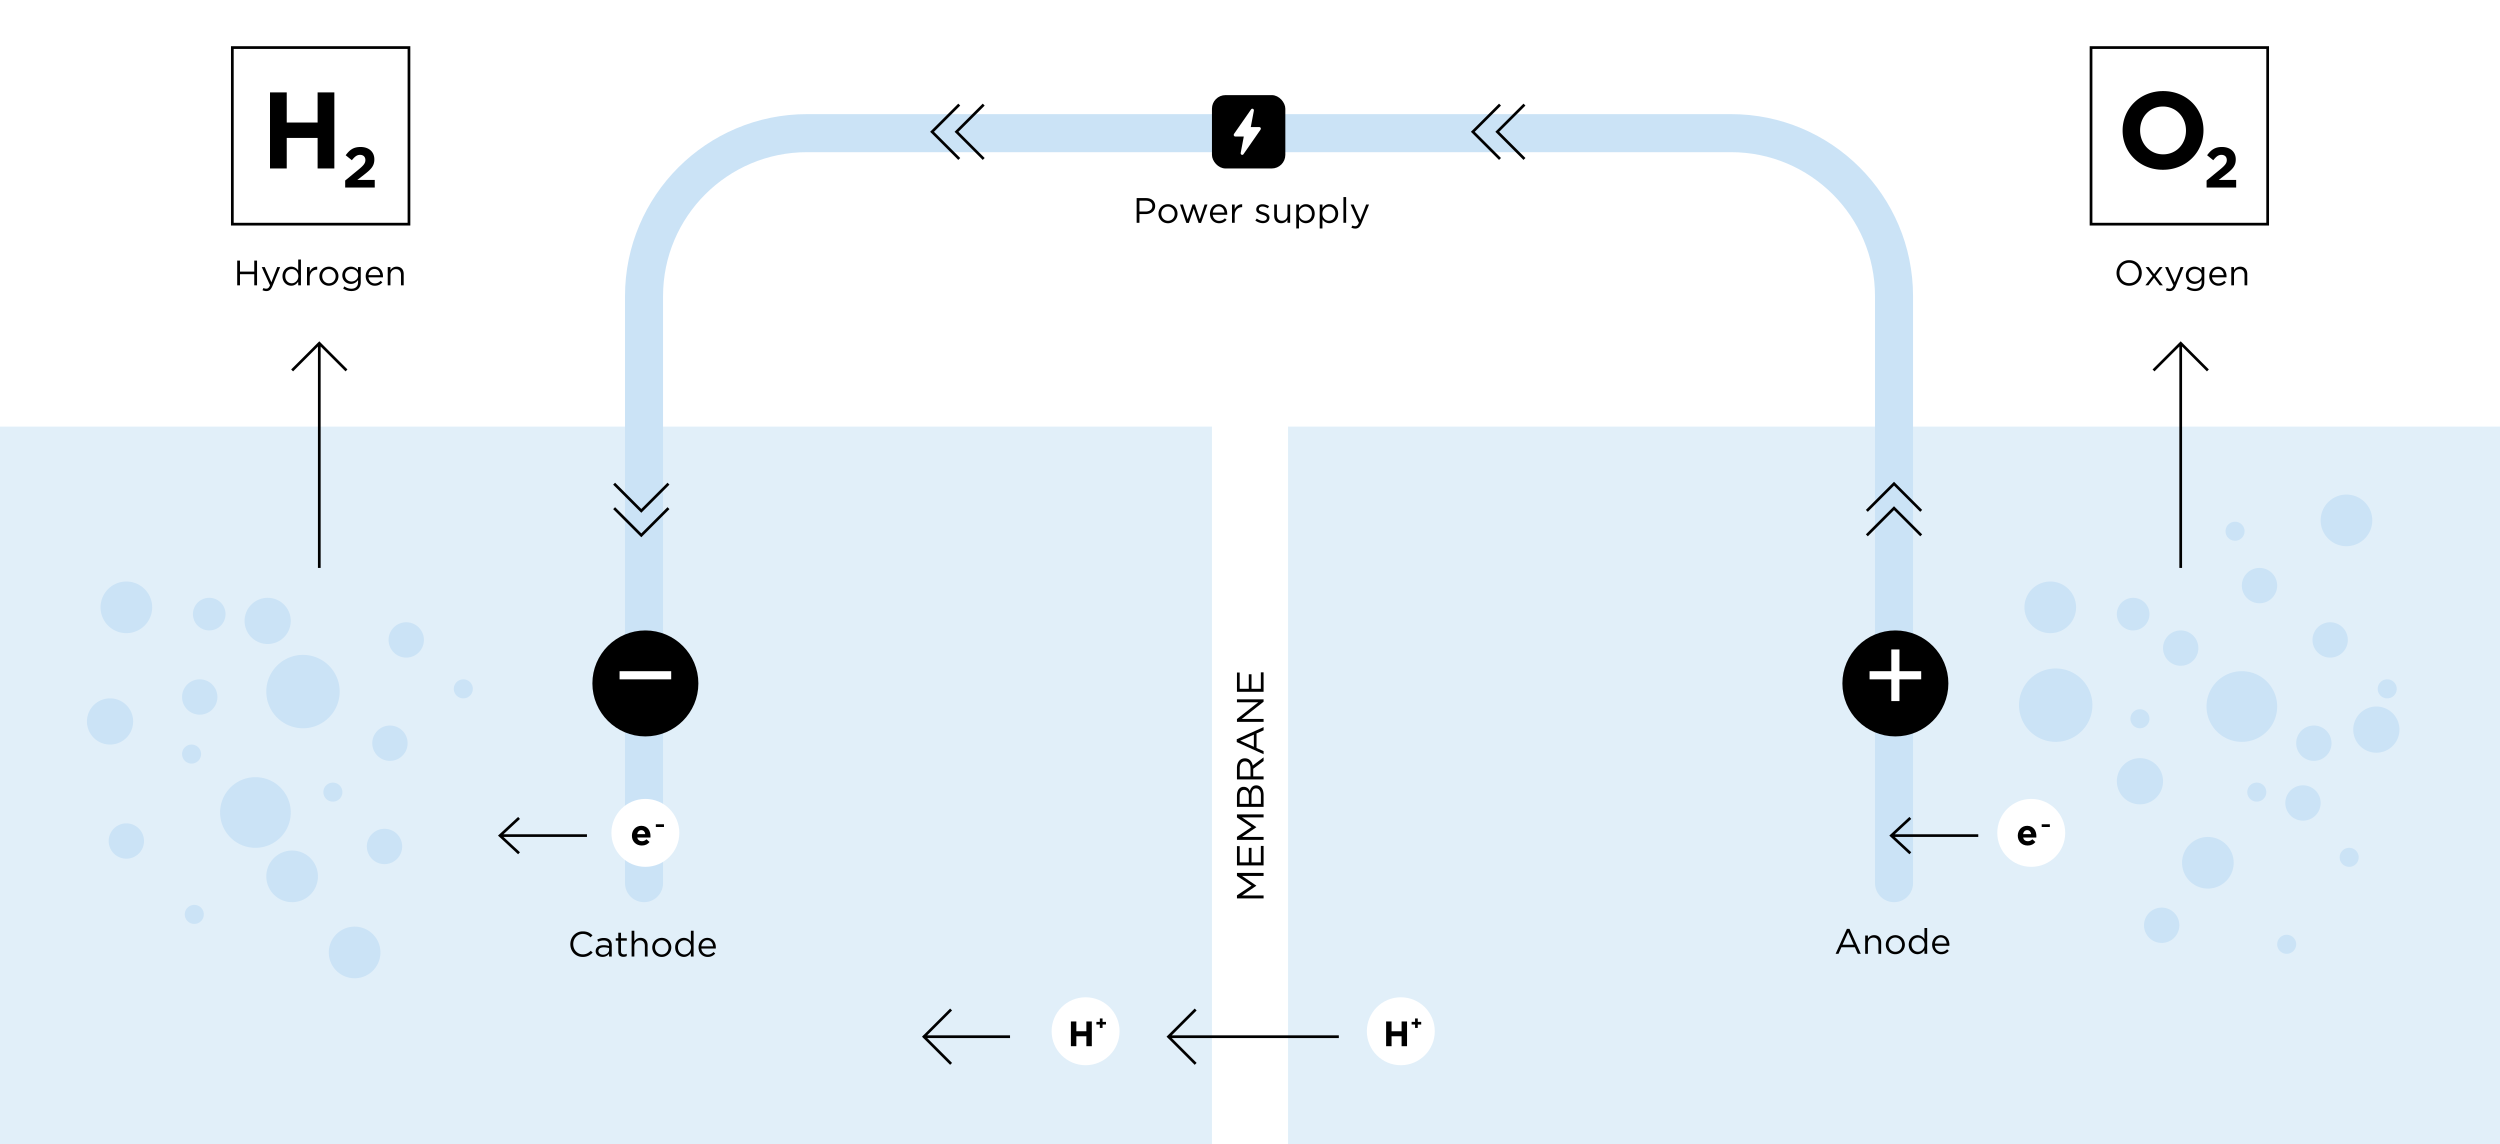
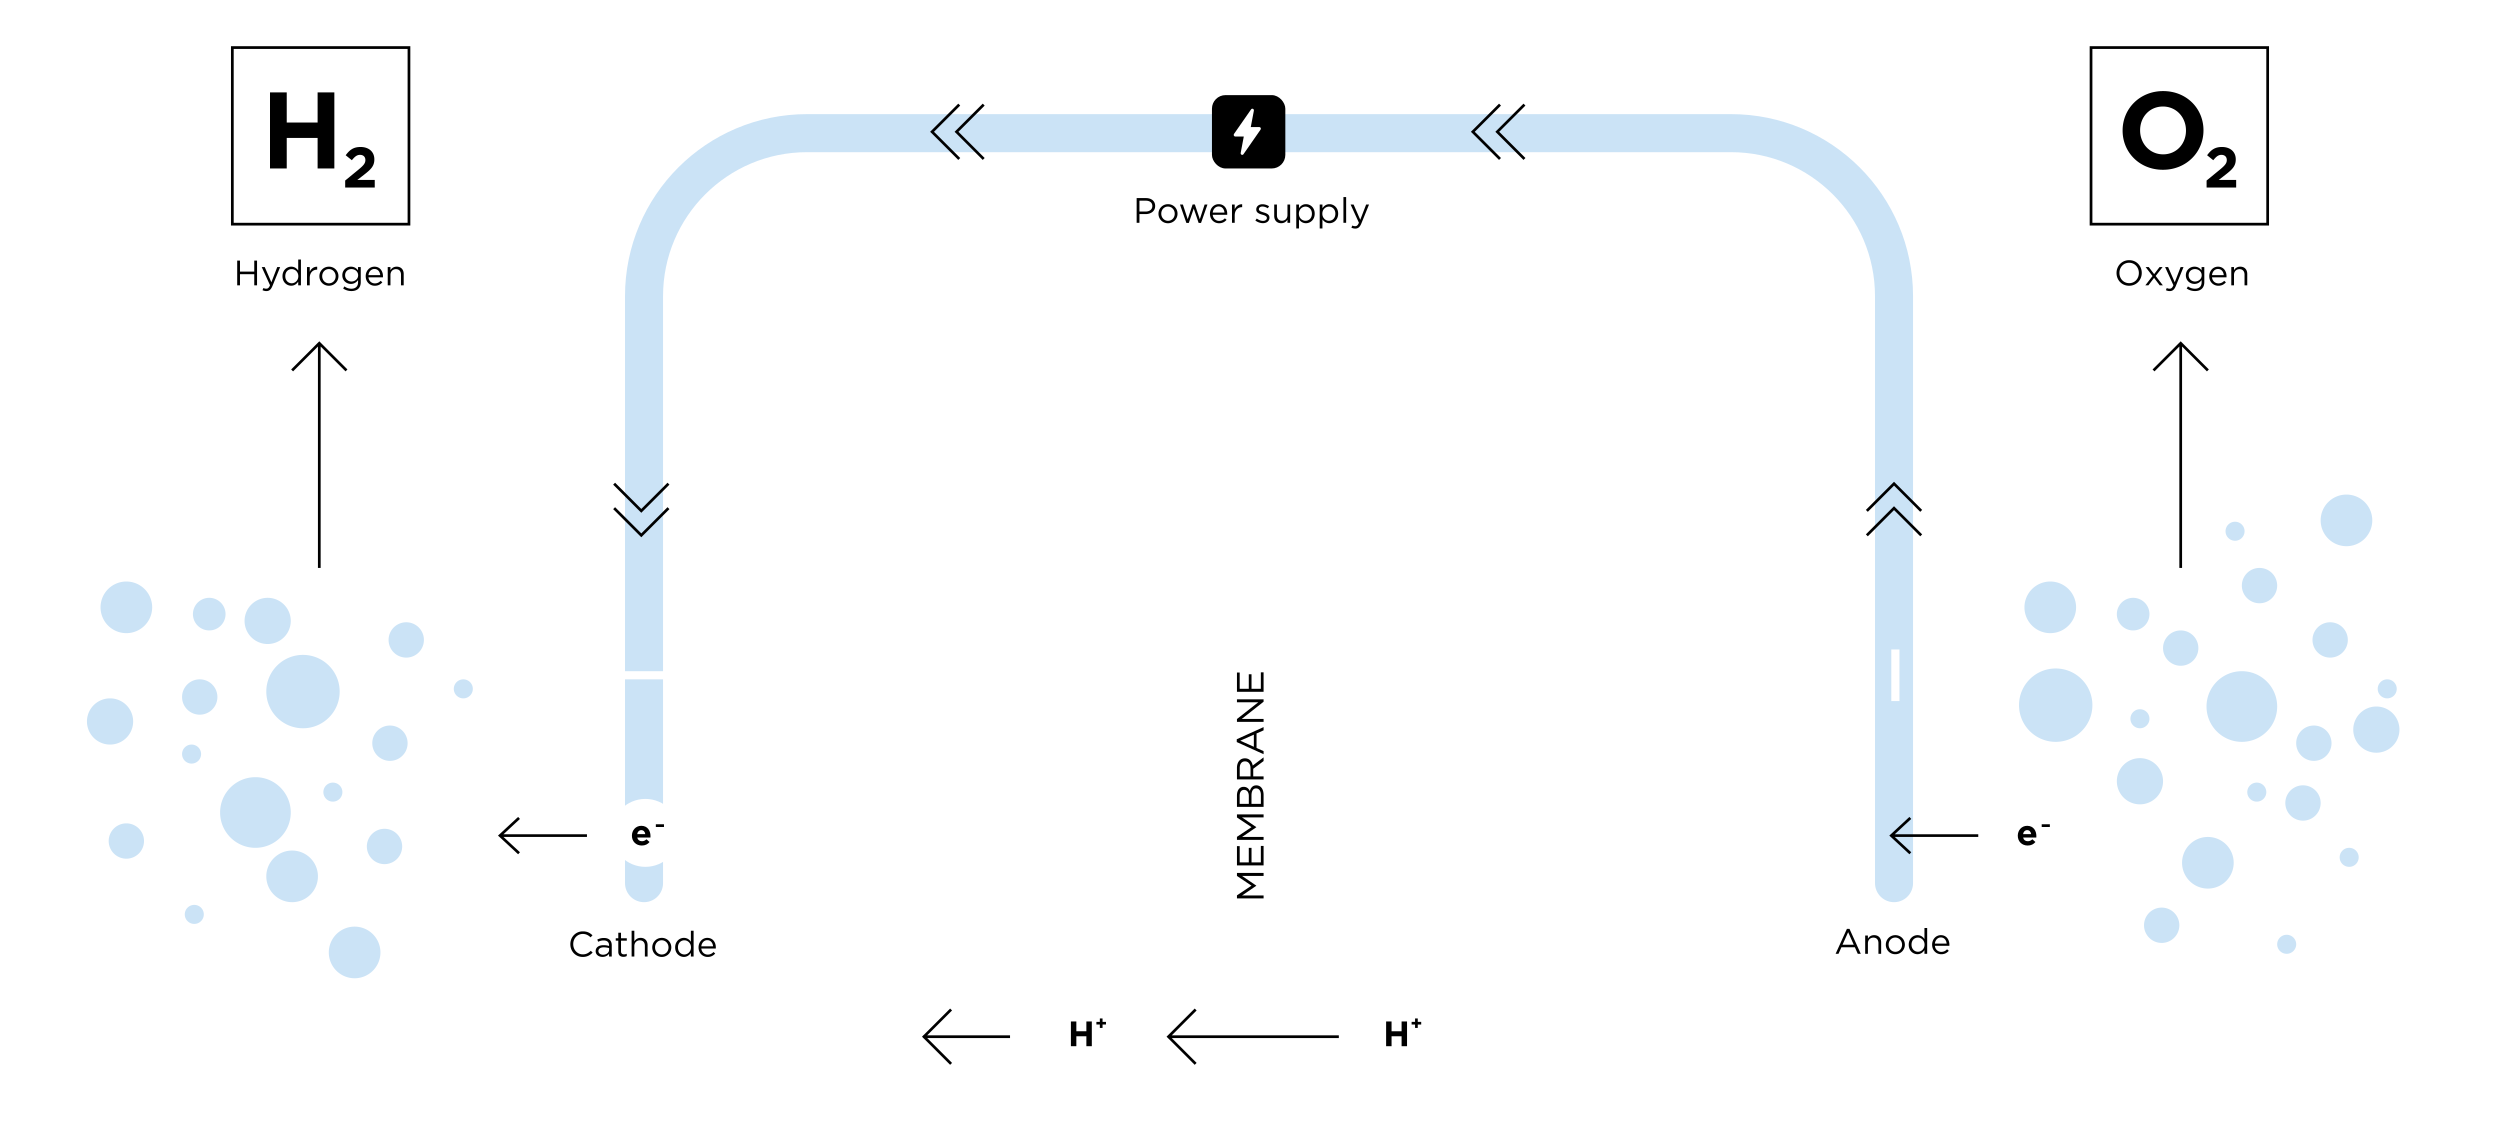
<svg xmlns="http://www.w3.org/2000/svg" width="920" height="421" viewBox="0 0 920 421" fill="none">
  <path fill="#fff" d="M0 0h920v421H0z" />
-   <path fill="#E1EFF9" d="M0 157h446v264H0zM474 157h446v264H474z" />
  <path d="M465 330.614v-1.078h-7.924l5.236-3.57v-.056l-5.25-3.57H465v-1.106h-9.8v1.12l5.348 3.57-5.348 3.57v1.12h9.8zm0-12.154v-7.154h-1.008v6.048h-3.43v-5.348h-1.008v5.348h-3.346v-5.978H455.2v7.084h9.8zm0-9.379v-1.078h-7.924l5.236-3.57v-.056l-5.25-3.57H465v-1.106h-9.8v1.12l5.348 3.57-5.348 3.57v1.12h9.8zm0-12.155v-4.354c0-2.142-.994-3.556-2.674-3.556h-.028c-1.344 0-2.016.938-2.366 2.1-.336-.77-.994-1.554-2.268-1.554h-.028c-.63 0-1.148.224-1.568.63-.546.56-.868 1.442-.868 2.562v4.172h9.8zm-5.432-1.092h-3.374v-2.982c0-1.4.63-2.17 1.596-2.17h.028c1.148 0 1.75.924 1.75 2.254v2.898zm4.438 0h-3.458v-3.094c0-1.708.616-2.604 1.68-2.604h.028c1.092 0 1.75.924 1.75 2.408v3.29zm.994-9.011v-1.106h-3.808v-2.8l3.808-2.842v-1.358l-4.004 3.01c-.28-1.54-1.232-2.66-2.856-2.66h-.028c-.77 0-1.456.28-1.932.756-.616.616-.98 1.582-.98 2.786v4.214h9.8zm-4.802-1.106h-3.976v-3.024c0-1.582.728-2.506 1.932-2.506h.028c1.26 0 2.016 1.05 2.016 2.52v3.01zm4.802-8.171v-1.134l-2.59-1.162v-5.334l2.59-1.148v-1.19l-9.87 4.466v1.036l9.87 4.466zm-3.584-2.73l-4.998-2.24 4.998-2.226v4.466zm3.584-9.171v-1.078h-8.036l8.036-6.328v-.882h-9.8v1.078h7.854l-7.854 6.174v1.036h9.8zm0-11.06v-7.154h-1.008v6.048h-3.43v-5.348h-1.008v5.348h-3.346v-5.978H455.2v7.084h9.8zM418.287 82h1.027v-3.211h2.21c1.937 0 3.575-1.014 3.575-2.977v-.026c0-1.794-1.352-2.886-3.406-2.886h-3.406V82zm1.027-4.147v-4.004h2.301c1.469 0 2.444.676 2.444 1.976v.026c0 1.196-.988 2.002-2.496 2.002h-2.249zm10.492 4.303a3.49 3.49 0 003.523-3.51v-.026c0-1.898-1.482-3.484-3.497-3.484-2.028 0-3.51 1.612-3.51 3.51v.026c0 1.898 1.469 3.484 3.484 3.484zm.026-.897c-1.417 0-2.483-1.17-2.483-2.613v-.026c0-1.417 1.001-2.6 2.457-2.6 1.417 0 2.496 1.183 2.496 2.626v.026c0 1.417-1.014 2.587-2.47 2.587zm6.761.793h.884l1.82-5.304 1.807 5.304h.871l2.366-6.773h-1.04l-1.768 5.395-1.82-5.421h-.832l-1.807 5.421-1.768-5.395h-1.066l2.353 6.773zm9.685-3.003h5.33c.013-.156.013-.26.013-.351 0-1.976-1.144-3.562-3.133-3.562-1.859 0-3.224 1.56-3.224 3.51 0 2.093 1.508 3.51 3.354 3.51 1.274 0 2.093-.507 2.769-1.261l-.624-.559c-.546.572-1.196.949-2.119.949-1.183 0-2.223-.819-2.366-2.236zm0-.806c.143-1.3 1.027-2.262 2.184-2.262 1.326 0 2.028 1.04 2.145 2.262h-4.329zM453.373 82h1.001v-2.678c0-2.028 1.196-3.081 2.665-3.081h.078v-1.079c-1.274-.052-2.249.754-2.743 1.872v-1.755h-1.001V82zm11.389.13c1.339 0 2.392-.741 2.392-2.015v-.026c0-1.209-1.118-1.612-2.158-1.924-.897-.273-1.729-.52-1.729-1.157v-.026c0-.559.507-.975 1.3-.975.65 0 1.365.247 1.989.65l.455-.754c-.689-.455-1.599-.741-2.418-.741-1.326 0-2.288.767-2.288 1.924v.026c0 1.235 1.17 1.599 2.223 1.898.884.247 1.677.507 1.677 1.183v.026c0 .65-.585 1.066-1.391 1.066-.793 0-1.599-.312-2.327-.858l-.507.715c.754.611 1.82.988 2.782.988zm6.722.013c1.157 0 1.846-.585 2.301-1.313V82h.988v-6.721h-.988v3.848c0 1.261-.871 2.106-2.015 2.106-1.183 0-1.859-.78-1.859-2.028v-3.926h-1.001v4.173c0 1.599.949 2.691 2.574 2.691zm5.54 1.937h1.001v-3.367c.52.754 1.326 1.43 2.574 1.43 1.625 0 3.211-1.3 3.211-3.497v-.026c0-2.21-1.599-3.484-3.211-3.484-1.235 0-2.028.689-2.574 1.495v-1.352h-1.001v8.801zm3.393-2.834c-1.248 0-2.431-1.04-2.431-2.6v-.026c0-1.534 1.183-2.587 2.431-2.587 1.274 0 2.366 1.014 2.366 2.6v.026c0 1.625-1.066 2.587-2.366 2.587zm5.24 2.834h1.001v-3.367c.52.754 1.326 1.43 2.574 1.43 1.625 0 3.211-1.3 3.211-3.497v-.026c0-2.21-1.599-3.484-3.211-3.484-1.235 0-2.028.689-2.574 1.495v-1.352h-1.001v8.801zm3.393-2.834c-1.248 0-2.431-1.04-2.431-2.6v-.026c0-1.534 1.183-2.587 2.431-2.587 1.274 0 2.366 1.014 2.366 2.6v.026c0 1.625-1.066 2.587-2.366 2.587zm5.331.754h1.001v-9.49h-1.001V82zm4.364 2.119c1.014 0 1.664-.507 2.236-1.898l2.821-6.942h-1.066l-2.158 5.603-2.444-5.603h-1.105l3.055 6.695c-.403.949-.78 1.261-1.378 1.261-.429 0-.728-.078-1.053-.247l-.338.793c.455.221.871.338 1.43.338zM675.507 351h1.053l1.079-2.405h4.953l1.066 2.405h1.105l-4.147-9.165h-.962L675.507 351zm2.535-3.328l2.08-4.641 2.067 4.641h-4.147zm8.347 3.328h1.001v-3.848c0-1.261.858-2.106 2.015-2.106 1.183 0 1.859.78 1.859 2.028V351h1.001v-4.173c0-1.599-.949-2.691-2.574-2.691-1.157 0-1.859.585-2.301 1.313v-1.17h-1.001V351zm11.078.156a3.49 3.49 0 003.523-3.51v-.026c0-1.898-1.482-3.484-3.497-3.484-2.028 0-3.51 1.612-3.51 3.51v.026c0 1.898 1.469 3.484 3.484 3.484zm.026-.897c-1.417 0-2.483-1.17-2.483-2.613v-.026c0-1.417 1.001-2.6 2.457-2.6 1.417 0 2.496 1.183 2.496 2.626v.026c0 1.417-1.014 2.587-2.47 2.587zm8.132.884c1.235 0 2.028-.689 2.574-1.495V351h1.001v-9.49h-1.001v4.056c-.52-.754-1.326-1.43-2.574-1.43-1.612 0-3.211 1.3-3.211 3.497v.026c0 2.21 1.599 3.484 3.211 3.484zm.182-.897c-1.274 0-2.366-1.014-2.366-2.6v-.026c0-1.625 1.066-2.587 2.366-2.587 1.248 0 2.431 1.04 2.431 2.587v.026c0 1.547-1.183 2.6-2.431 2.6zm6.227-2.197h5.33c.013-.156.013-.26.013-.351 0-1.976-1.144-3.562-3.133-3.562-1.859 0-3.224 1.56-3.224 3.51 0 2.093 1.508 3.51 3.354 3.51 1.274 0 2.093-.507 2.769-1.261l-.624-.559c-.546.572-1.196.949-2.119.949-1.183 0-2.223-.819-2.366-2.236zm0-.806c.143-1.3 1.027-2.262 2.184-2.262 1.326 0 2.028 1.04 2.145 2.262h-4.329z" fill="#000" />
  <path d="M237 325V109c0-33.137 26.863-60 60-60h340c33.137 0 60 26.863 60 60v216" stroke="#CBE3F6" stroke-width="14" stroke-linecap="round" />
  <g filter="url(#filter0_d)">
-     <path d="M697.5 268c10.77 0 19.5-8.73 19.5-19.5s-8.73-19.5-19.5-19.5-19.5 8.73-19.5 19.5 8.73 19.5 19.5 19.5z" fill="#000" />
-   </g>
+     </g>
  <path d="M699 239h-3v19h3v-19z" fill="#fff" />
-   <path d="M707 250v-3h-19v3h19z" fill="#fff" />
  <g filter="url(#filter1_d)">
-     <path d="M237.5 268c10.77 0 19.5-8.73 19.5-19.5s-8.73-19.5-19.5-19.5-19.5 8.73-19.5 19.5 8.73 19.5 19.5 19.5z" fill="#000" />
-   </g>
+     </g>
  <path d="M247 250v-3h-19v3h19z" fill="#fff" />
  <rect x="446" y="35" width="27" height="27" rx="5" fill="#000" />
  <path d="M463.432 46.753h-3.144l1.137-6.02c.117-.645-.652-1.004-1.02-.484l-6.288 9.03c-.285.395-.017.968.451.968h3.144l-1.137 6.02c-.117.645.652 1.004 1.02.484l6.288-9.048c.285-.377.017-.95-.451-.95z" fill="#fff" />
  <path d="M214.447 352.156c1.651 0 2.691-.637 3.64-1.599l-.676-.663c-.871.832-1.69 1.313-2.938 1.313-2.002 0-3.523-1.651-3.523-3.757v-.026c0-2.093 1.508-3.731 3.523-3.731 1.235 0 2.093.52 2.86 1.248l.702-.754c-.91-.858-1.898-1.443-3.549-1.443-2.678 0-4.602 2.132-4.602 4.706v.026c0 2.613 1.937 4.68 4.563 4.68zm7.271-.013c1.183 0 1.95-.546 2.418-1.144V352h.988v-4.108c0-.858-.234-1.508-.702-1.976-.481-.481-1.222-.741-2.171-.741-.988 0-1.703.234-2.444.572l.299.819c.624-.286 1.248-.481 2.041-.481 1.261 0 1.989.624 1.989 1.82v.208a7.042 7.042 0 00-2.054-.286c-1.703 0-2.873.754-2.873 2.197v.026c0 1.378 1.248 2.093 2.509 2.093zm.195-.806c-.91 0-1.69-.494-1.69-1.339v-.026c0-.806.715-1.352 1.963-1.352a6.91 6.91 0 011.963.286v.624c0 1.066-1.001 1.807-2.236 1.807zm7.517.78c.481 0 .858-.104 1.209-.286v-.858a2.105 2.105 0 01-.975.234c-.676 0-1.131-.299-1.131-1.118v-3.926h2.132v-.884h-2.132v-2.028h-1.001v2.028h-.936v.884h.936v4.056c0 1.365.819 1.898 1.898 1.898zm3.006-.117h1.001v-3.848c0-1.261.858-2.106 2.015-2.106 1.183 0 1.859.78 1.859 2.028V352h1.001v-4.173c0-1.599-.949-2.691-2.574-2.691-1.157 0-1.859.585-2.301 1.313v-3.939h-1.001V352zm11.079.156a3.49 3.49 0 003.523-3.51v-.026c0-1.898-1.482-3.484-3.497-3.484-2.028 0-3.51 1.612-3.51 3.51v.026c0 1.898 1.469 3.484 3.484 3.484zm.026-.897c-1.417 0-2.483-1.17-2.483-2.613v-.026c0-1.417 1.001-2.6 2.457-2.6 1.417 0 2.496 1.183 2.496 2.626v.026c0 1.417-1.014 2.587-2.47 2.587zm8.131.884c1.235 0 2.028-.689 2.574-1.495V352h1.001v-9.49h-1.001v4.056c-.52-.754-1.326-1.43-2.574-1.43-1.612 0-3.211 1.3-3.211 3.497v.026c0 2.21 1.599 3.484 3.211 3.484zm.182-.897c-1.274 0-2.366-1.014-2.366-2.6v-.026c0-1.625 1.066-2.587 2.366-2.587 1.248 0 2.431 1.04 2.431 2.587v.026c0 1.547-1.183 2.6-2.431 2.6zm6.228-2.197h5.33c.013-.156.013-.26.013-.351 0-1.976-1.144-3.562-3.133-3.562-1.859 0-3.224 1.56-3.224 3.51 0 2.093 1.508 3.51 3.354 3.51 1.274 0 2.093-.507 2.769-1.261l-.624-.559c-.546.572-1.196.949-2.119.949-1.183 0-2.223-.819-2.366-2.236zm0-.806c.143-1.3 1.027-2.262 2.184-2.262 1.326 0 2.028 1.04 2.145 2.262h-4.329zM795.96 62.48c8.64 0 14.92-6.52 14.92-14.48v-.08c0-7.96-6.2-14.4-14.84-14.4S781.12 40.04 781.12 48v.08c0 7.96 6.2 14.4 14.84 14.4zm.08-5.68c-4.96 0-8.48-4-8.48-8.8v-.08c0-4.8 3.44-8.72 8.4-8.72 4.96 0 8.48 4 8.48 8.8v.08c0 4.8-3.44 8.72-8.4 8.72zM812.029 69h10.878v-2.793h-6.405l2.394-1.848c2.604-2.016 3.864-3.234 3.864-5.691v-.042c0-2.751-2.016-4.536-5.061-4.536-2.625 0-4.032 1.071-5.481 3.045l2.268 1.827c1.092-1.344 1.869-1.974 3.003-1.974 1.155 0 1.974.672 1.974 1.911 0 1.218-.714 2.016-2.541 3.528l-4.893 4.011V69zM783.512 105.156c2.769 0 4.654-2.197 4.654-4.706v-.026c0-2.509-1.859-4.68-4.628-4.68s-4.654 2.197-4.654 4.706v.026c0 2.509 1.859 4.68 4.628 4.68zm.026-.949c-2.08 0-3.588-1.69-3.588-3.757v-.026c0-2.067 1.482-3.731 3.562-3.731s3.588 1.69 3.588 3.757v.026c0 2.067-1.482 3.731-3.562 3.731zm5.95.793h1.118l2.093-2.743 2.08 2.743h1.157l-2.652-3.445 2.548-3.276h-1.118l-1.989 2.6-1.989-2.6h-1.144l2.535 3.302-2.639 3.419zm8.989 2.119c1.014 0 1.664-.507 2.236-1.898l2.821-6.942h-1.066l-2.158 5.603-2.444-5.603h-1.105l3.055 6.695c-.403.949-.78 1.261-1.378 1.261-.429 0-.728-.078-1.053-.247l-.338.793c.455.221.871.338 1.43.338zm9.288-.013c1.066 0 1.963-.299 2.561-.897.546-.546.858-1.339.858-2.379v-5.551h-1.001v1.209c-.546-.728-1.365-1.352-2.626-1.352-1.599 0-3.159 1.209-3.159 3.172v.026c0 1.937 1.547 3.146 3.159 3.146 1.235 0 2.054-.637 2.639-1.417v.793c0 1.573-.962 2.392-2.444 2.392-.962 0-1.82-.299-2.587-.858l-.455.78c.897.624 1.937.936 3.055.936zm-.013-3.51c-1.248 0-2.327-.936-2.327-2.288v-.026c0-1.378 1.053-2.262 2.327-2.262s2.47.897 2.47 2.275v.026c0 1.352-1.196 2.275-2.47 2.275zm6.267-1.547h5.33c.013-.156.013-.26.013-.351 0-1.976-1.144-3.562-3.133-3.562-1.859 0-3.224 1.56-3.224 3.51 0 2.093 1.508 3.51 3.354 3.51 1.274 0 2.093-.507 2.769-1.261l-.624-.559c-.546.572-1.196.949-2.119.949-1.183 0-2.223-.819-2.366-2.236zm0-.806c.143-1.3 1.027-2.262 2.184-2.262 1.326 0 2.028 1.04 2.145 2.262h-4.329zm7.095 3.757h1.001v-3.848c0-1.261.858-2.106 2.015-2.106 1.183 0 1.859.78 1.859 2.028V105h1.001v-4.173c0-1.599-.949-2.691-2.574-2.691-1.157 0-1.859.585-2.301 1.313v-1.17h-1.001V105z" fill="#000" />
  <path d="M769.5 82.5v-65h65v65h-65zM802.5 209v-82M792.5 136.311l10-10 10 10M353 58.5l-10-10 10-10" stroke="#000" />
  <path d="M362 58.5l-10-10 10-10M246 187l-10 10-10-10" stroke="#000" />
  <path d="M246 178l-10 10-10-10M687 188l10-10 10 10" stroke="#000" />
  <path d="M687 197l10-10 10 10M552 58.5l-10-10 10-10" stroke="#000" />
  <path d="M561 58.5l-10-10 10-10" stroke="#000" />
  <path d="M87.287 105h1.027v-4.095h5.252V105h1.027v-9.1h-1.027v4.043h-5.252V95.9h-1.027v9.1zm10.748 2.119c1.014 0 1.664-.507 2.236-1.898l2.821-6.942h-1.066l-2.158 5.603-2.444-5.603h-1.105l3.055 6.695c-.403.949-.78 1.261-1.378 1.261-.429 0-.728-.078-1.053-.247l-.338.793c.455.221.871.338 1.43.338zm9.132-1.976c1.235 0 2.028-.689 2.574-1.495V105h1.001v-9.49h-1.001v4.056c-.52-.754-1.326-1.43-2.574-1.43-1.612 0-3.211 1.3-3.211 3.497v.026c0 2.21 1.599 3.484 3.211 3.484zm.182-.897c-1.274 0-2.366-1.014-2.366-2.6v-.026c0-1.625 1.066-2.587 2.366-2.587 1.248 0 2.431 1.04 2.431 2.587v.026c0 1.547-1.183 2.6-2.431 2.6zm5.629.754h1.001v-2.678c0-2.028 1.196-3.081 2.665-3.081h.078v-1.079c-1.274-.052-2.249.754-2.743 1.872v-1.755h-1.001V105zm8.045.156a3.49 3.49 0 003.523-3.51v-.026c0-1.898-1.482-3.484-3.497-3.484-2.028 0-3.51 1.612-3.51 3.51v.026c0 1.898 1.469 3.484 3.484 3.484zm.026-.897c-1.417 0-2.483-1.17-2.483-2.613v-.026c0-1.417 1.001-2.6 2.457-2.6 1.417 0 2.496 1.183 2.496 2.626v.026c0 1.417-1.014 2.587-2.47 2.587zm8.287 2.847c1.066 0 1.963-.299 2.561-.897.546-.546.858-1.339.858-2.379v-5.551h-1.001v1.209c-.546-.728-1.365-1.352-2.626-1.352-1.599 0-3.159 1.209-3.159 3.172v.026c0 1.937 1.547 3.146 3.159 3.146 1.235 0 2.054-.637 2.639-1.417v.793c0 1.573-.962 2.392-2.444 2.392-.962 0-1.82-.299-2.587-.858l-.455.78c.897.624 1.937.936 3.055.936zm-.013-3.51c-1.248 0-2.327-.936-2.327-2.288v-.026c0-1.378 1.053-2.262 2.327-2.262s2.47.897 2.47 2.275v.026c0 1.352-1.196 2.275-2.47 2.275zm6.267-1.547h5.33c.013-.156.013-.26.013-.351 0-1.976-1.144-3.562-3.133-3.562-1.859 0-3.224 1.56-3.224 3.51 0 2.093 1.508 3.51 3.354 3.51 1.274 0 2.093-.507 2.769-1.261l-.624-.559c-.546.572-1.196.949-2.119.949-1.183 0-2.223-.819-2.366-2.236zm0-.806c.143-1.3 1.027-2.262 2.184-2.262 1.326 0 2.028 1.04 2.145 2.262h-4.329zm7.095 3.757h1.001v-3.848c0-1.261.858-2.106 2.015-2.106 1.183 0 1.859.78 1.859 2.028V105h1.001v-4.173c0-1.599-.949-2.691-2.574-2.691-1.157 0-1.859.585-2.301 1.313v-1.17h-1.001V105zM99.36 62h6.16V50.76h11.36V62h6.16V34h-6.16v11.08h-11.36V34h-6.16v28zM127.029 69h10.878v-2.793h-6.405l2.394-1.848c2.604-2.016 3.864-3.234 3.864-5.691v-.042c0-2.751-2.016-4.536-5.061-4.536-2.625 0-4.032 1.071-5.481 3.045l2.268 1.827c1.092-1.344 1.869-1.974 3.003-1.974 1.155 0 1.974.672 1.974 1.911 0 1.218-.714 2.016-2.541 3.528l-4.893 4.011V69z" fill="#000" />
  <path d="M85.5 82.5v-65h65v65h-65zM117.5 209v-82M107.5 136.311l10-10 10 10M492.691 381.5h-62M440 391.5l-10-10 10-10M371.691 381.5h-32M350 391.5l-10-10 10-10M216 307.5h-32M191 314l-7-6.5 7-6.5M728 307.5h-32M703 314l-7-6.5 7-6.5" stroke="#000" />
  <path d="M515.5 392c6.904 0 12.5-5.596 12.5-12.5s-5.596-12.5-12.5-12.5-12.5 5.596-12.5 12.5 5.596 12.5 12.5 12.5z" fill="#fff" />
  <path d="M510.092 385h2.002v-3.653h3.692V385h2.002v-9.1h-2.002v3.601h-3.692V375.9h-2.002v9.1zM520.743 378.279h.994v-1.26h1.267v-.966h-1.267v-1.26h-.994v1.26h-1.267v.966h1.267v1.26z" fill="#000" />
  <path d="M399.5 392c6.904 0 12.5-5.596 12.5-12.5s-5.596-12.5-12.5-12.5-12.5 5.596-12.5 12.5 5.596 12.5 12.5 12.5z" fill="#fff" />
  <path d="M394.092 385h2.002v-3.653h3.692V385h2.002v-9.1h-2.002v3.601h-3.692V375.9h-2.002v9.1zM404.743 378.279h.994v-1.26h1.267v-.966h-1.267v-1.26h-.994v1.26h-1.267v.966h1.267v1.26z" fill="#000" />
  <path d="M237.5 319c6.904 0 12.5-5.596 12.5-12.5s-5.596-12.5-12.5-12.5-12.5 5.596-12.5 12.5 5.596 12.5 12.5 12.5z" fill="#fff" />
  <path d="M236.186 311.156c1.261 0 2.197-.494 2.847-1.3l-1.131-1.001c-.546.507-1.027.715-1.69.715-.884 0-1.508-.468-1.703-1.365h4.849c.013-.182.026-.364.026-.52 0-1.976-1.066-3.783-3.393-3.783-2.028 0-3.445 1.638-3.445 3.627v.026c0 2.132 1.547 3.601 3.64 3.601zm-1.703-4.186c.156-.897.689-1.482 1.508-1.482.832 0 1.352.598 1.469 1.482h-2.977zM241.35 304.327h2.996v-.994h-2.996v.994z" fill="#000" />
  <path d="M747.5 319c6.904 0 12.5-5.596 12.5-12.5s-5.596-12.5-12.5-12.5-12.5 5.596-12.5 12.5 5.596 12.5 12.5 12.5z" fill="#fff" />
  <path d="M746.186 311.156c1.261 0 2.197-.494 2.847-1.3l-1.131-1.001c-.546.507-1.027.715-1.69.715-.884 0-1.508-.468-1.703-1.365h4.849c.013-.182.026-.364.026-.52 0-1.976-1.066-3.783-3.393-3.783-2.028 0-3.445 1.638-3.445 3.627v.026c0 2.132 1.547 3.601 3.64 3.601zm-1.703-4.186c.156-.897.689-1.482 1.508-1.482.832 0 1.352.598 1.469 1.482h-2.977zM751.35 304.327h2.996v-.994h-2.996v.994z" fill="#000" />
  <path d="M77 232a6 6 0 100-12 6 6 0 000 12zM785 232a6 6 0 100-12 6 6 0 000 12zM111.5 268c7.456 0 13.5-6.044 13.5-13.5s-6.044-13.5-13.5-13.5S98 247.044 98 254.5s6.044 13.5 13.5 13.5zM756.5 273c7.456 0 13.5-6.044 13.5-13.5s-6.044-13.5-13.5-13.5-13.5 6.044-13.5 13.5 6.044 13.5 13.5 13.5zM46.5 233a9.5 9.5 0 009.5-9.5 9.5 9.5 0 00-9.5-9.5 9.5 9.5 0 00-9.5 9.5 9.5 9.5 0 009.5 9.5zM754.5 233a9.5 9.5 0 009.5-9.5 9.5 9.5 0 00-9.5-9.5 9.5 9.5 0 00-9.5 9.5 9.5 9.5 0 009.5 9.5zM130.5 360a9.5 9.5 0 009.5-9.5 9.5 9.5 0 00-9.5-9.5 9.5 9.5 0 00-9.5 9.5 9.5 9.5 0 009.5 9.5zM812.5 327a9.5 9.5 0 009.5-9.5 9.5 9.5 0 00-9.5-9.5 9.5 9.5 0 00-9.5 9.5 9.5 9.5 0 009.5 9.5zM107.5 332a9.5 9.5 0 009.5-9.5 9.5 9.5 0 00-9.5-9.5 9.5 9.5 0 00-9.5 9.5 9.5 9.5 0 009.5 9.5zM863.5 201a9.5 9.5 0 009.5-9.5 9.5 9.5 0 00-9.5-9.5 9.5 9.5 0 00-9.5 9.5 9.5 9.5 0 009.5 9.5zM73.5 263a6.5 6.5 0 100-13 6.5 6.5 0 000 13zM802.5 245a6.5 6.5 0 100-13 6.5 6.5 0 000 13zM149.5 242a6.5 6.5 0 100-13 6.5 6.5 0 000 13zM857.5 242a6.5 6.5 0 100-13 6.5 6.5 0 000 13zM141.5 318a6.5 6.5 0 100-13 6.5 6.5 0 000 13zM847.5 302a6.5 6.5 0 100-13 6.5 6.5 0 000 13zM795.5 347a6.5 6.5 0 100-13 6.5 6.5 0 000 13zM40.5 274a8.5 8.5 0 100-17 8.5 8.5 0 000 17zM874.5 277a8.5 8.5 0 10-.001-17.001A8.5 8.5 0 00874.5 277zM143.5 280a6.5 6.5 0 100-13 6.5 6.5 0 000 13zM851.5 280a6.5 6.5 0 100-13 6.5 6.5 0 000 13zM46.5 316a6.5 6.5 0 100-13 6.5 6.5 0 000 13zM831.5 222a6.5 6.5 0 100-13 6.5 6.5 0 000 13zM122.5 295a3.5 3.5 0 100-7 3.5 3.5 0 000 7zM830.5 295a3.5 3.5 0 100-7 3.5 3.5 0 000 7zM841.5 351a3.5 3.5 0 100-7 3.5 3.5 0 000 7zM71.5 340a3.5 3.5 0 100-7 3.5 3.5 0 000 7zM864.5 319a3.5 3.5 0 100-7 3.5 3.5 0 000 7zM170.5 257a3.5 3.5 0 100-7 3.5 3.5 0 000 7zM878.5 257a3.5 3.5 0 100-7 3.5 3.5 0 000 7zM70.5 281a3.5 3.5 0 100-7 3.5 3.5 0 000 7zM787.5 268a3.5 3.5 0 100-7 3.5 3.5 0 000 7zM822.5 199a3.5 3.5 0 100-7 3.5 3.5 0 000 7zM98.5 237a8.5 8.5 0 10-.001-17.001A8.5 8.5 0 0098.5 237zM787.5 296a8.5 8.5 0 10-.001-17.001A8.5 8.5 0 00787.5 296zM94 312c7.18 0 13-5.82 13-13s-5.82-13-13-13-13 5.82-13 13 5.82 13 13 13zM825 273c7.18 0 13-5.82 13-13s-5.82-13-13-13-13 5.82-13 13 5.82 13 13 13z" fill="#CBE3F6" />
  <defs>
    <filter id="filter0_d" x="665" y="219" width="65" height="65" filterUnits="userSpaceOnUse" color-interpolation-filters="sRGB">
      <feFlood flood-opacity="0" result="BackgroundImageFix" />
      <feColorMatrix in="SourceAlpha" values="0 0 0 0 0 0 0 0 0 0 0 0 0 0 0 0 0 0 127 0" />
      <feOffset dy="3" />
      <feGaussianBlur stdDeviation="6.5" />
      <feColorMatrix values="0 0 0 0 0 0 0 0 0 0 0 0 0 0 0 0 0 0 0.161 0" />
      <feBlend in2="BackgroundImageFix" result="effect1_dropShadow" />
      <feBlend in="SourceGraphic" in2="effect1_dropShadow" result="shape" />
    </filter>
    <filter id="filter1_d" x="205" y="219" width="65" height="65" filterUnits="userSpaceOnUse" color-interpolation-filters="sRGB">
      <feFlood flood-opacity="0" result="BackgroundImageFix" />
      <feColorMatrix in="SourceAlpha" values="0 0 0 0 0 0 0 0 0 0 0 0 0 0 0 0 0 0 127 0" />
      <feOffset dy="3" />
      <feGaussianBlur stdDeviation="6.5" />
      <feColorMatrix values="0 0 0 0 0 0 0 0 0 0 0 0 0 0 0 0 0 0 0.161 0" />
      <feBlend in2="BackgroundImageFix" result="effect1_dropShadow" />
      <feBlend in="SourceGraphic" in2="effect1_dropShadow" result="shape" />
    </filter>
  </defs>
</svg>